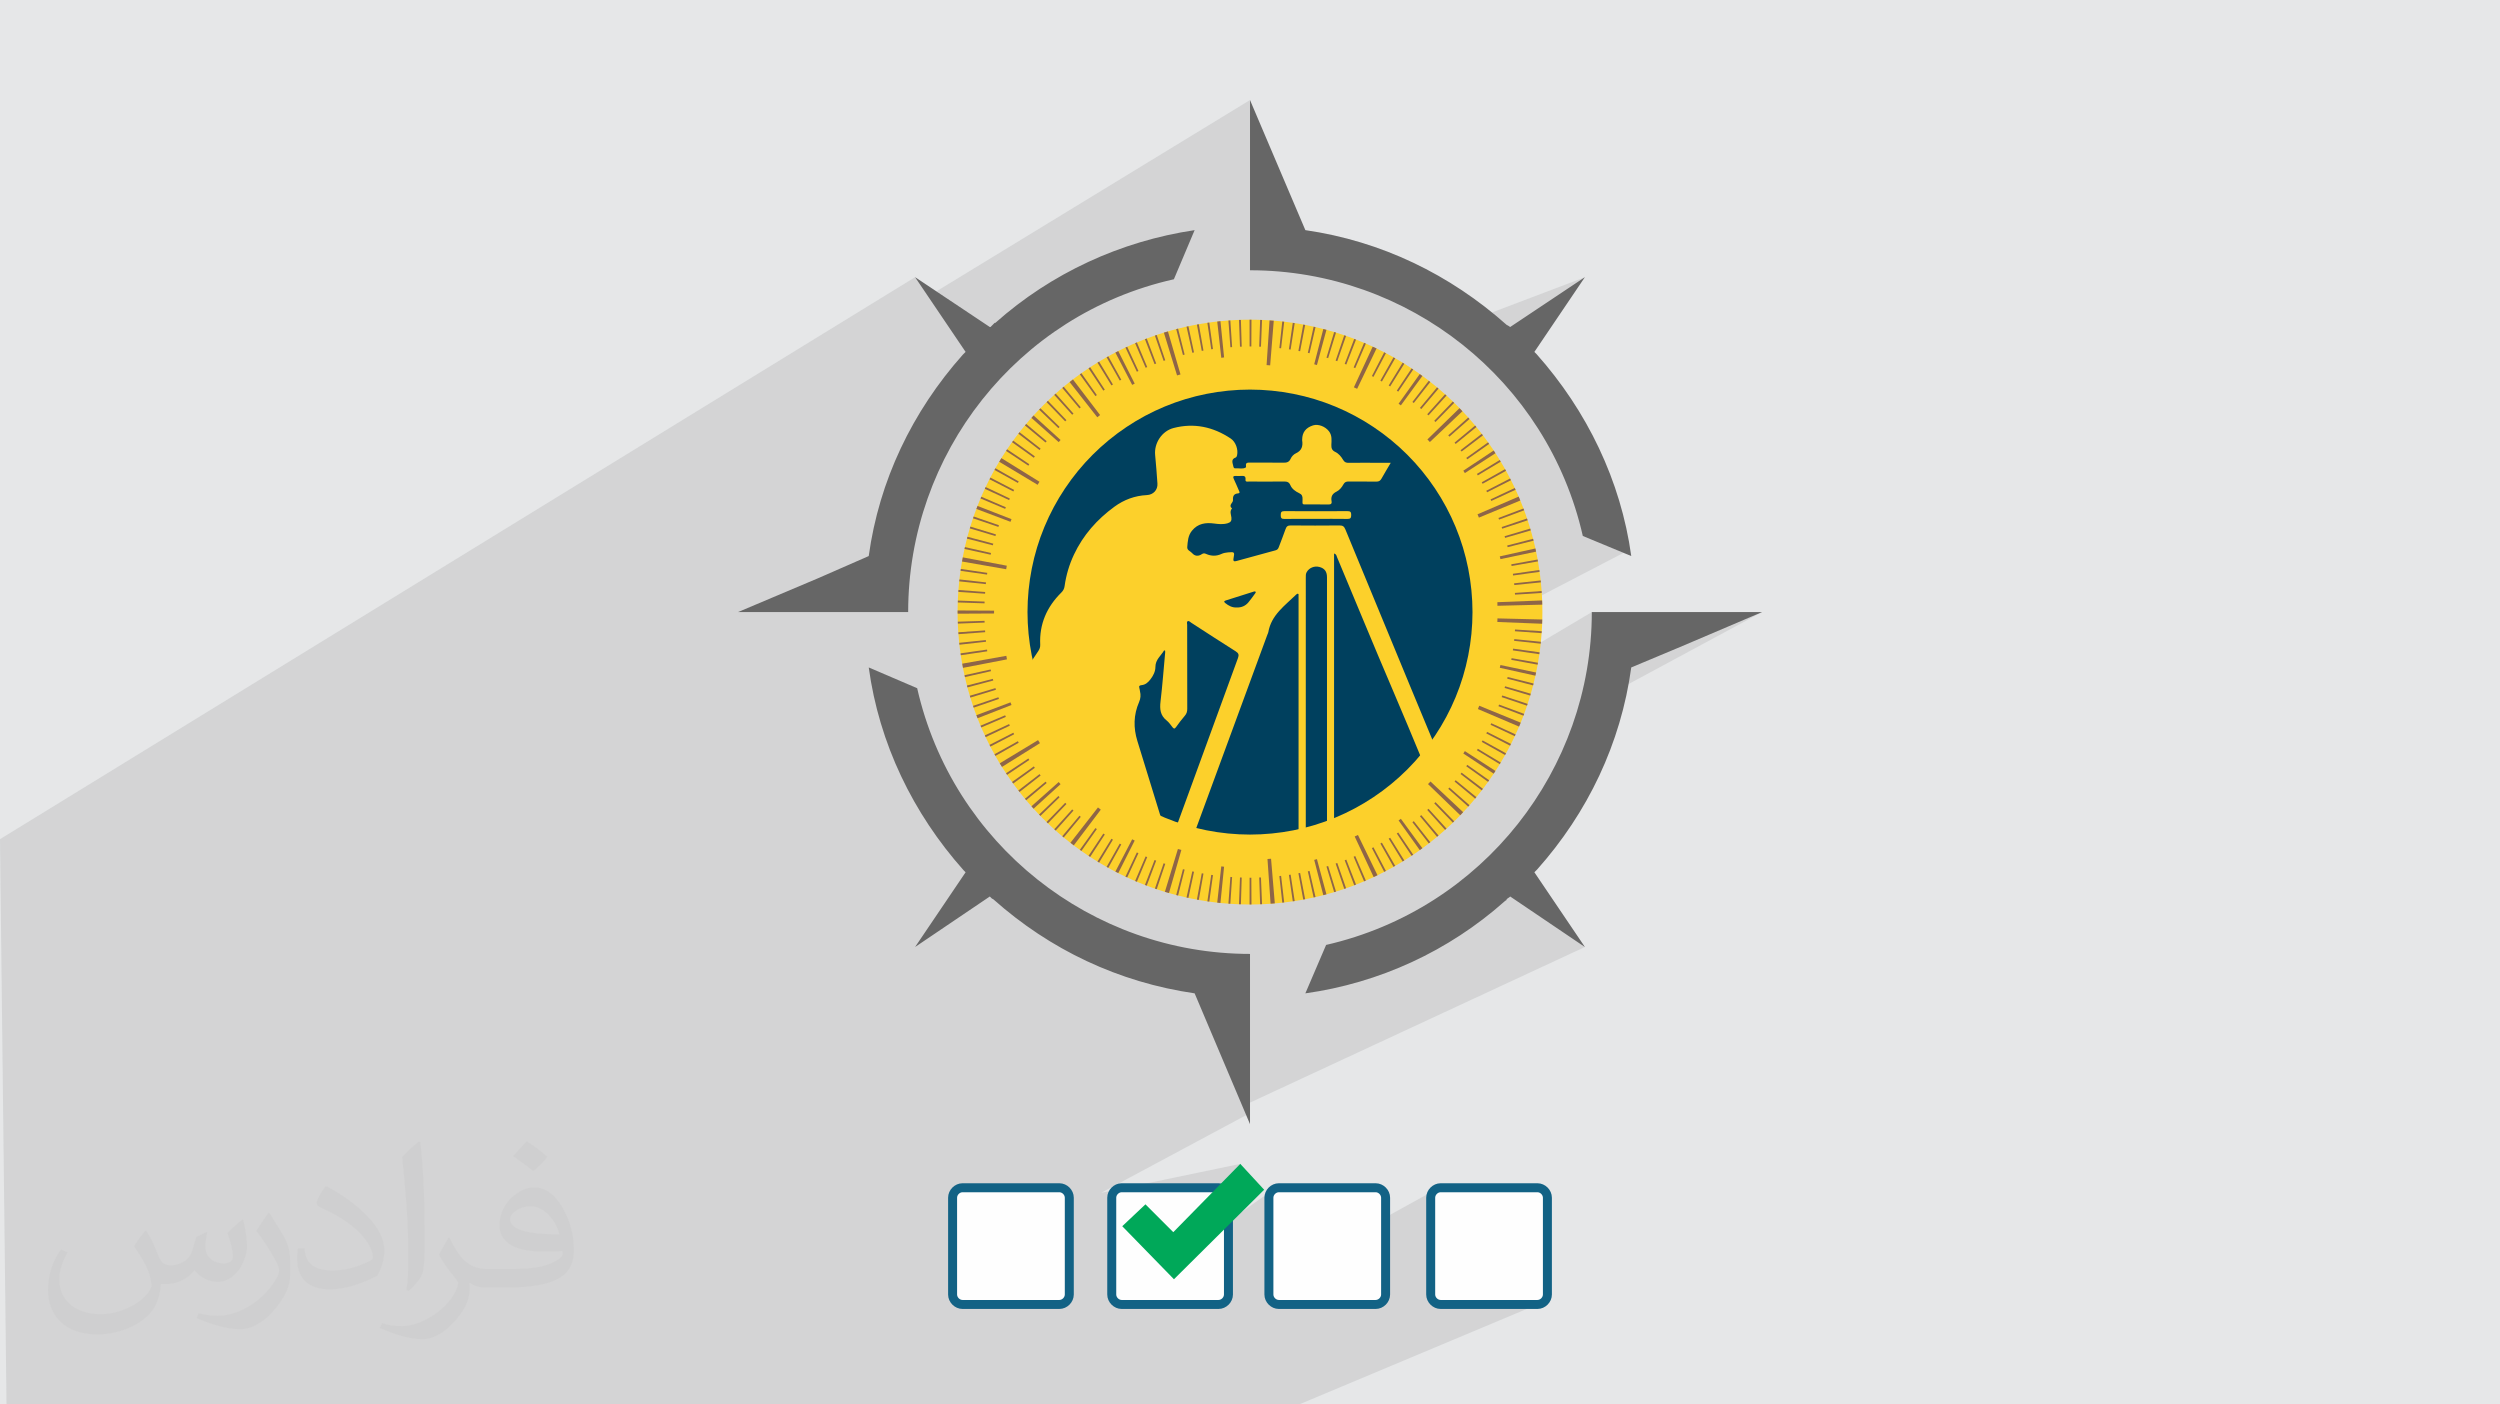
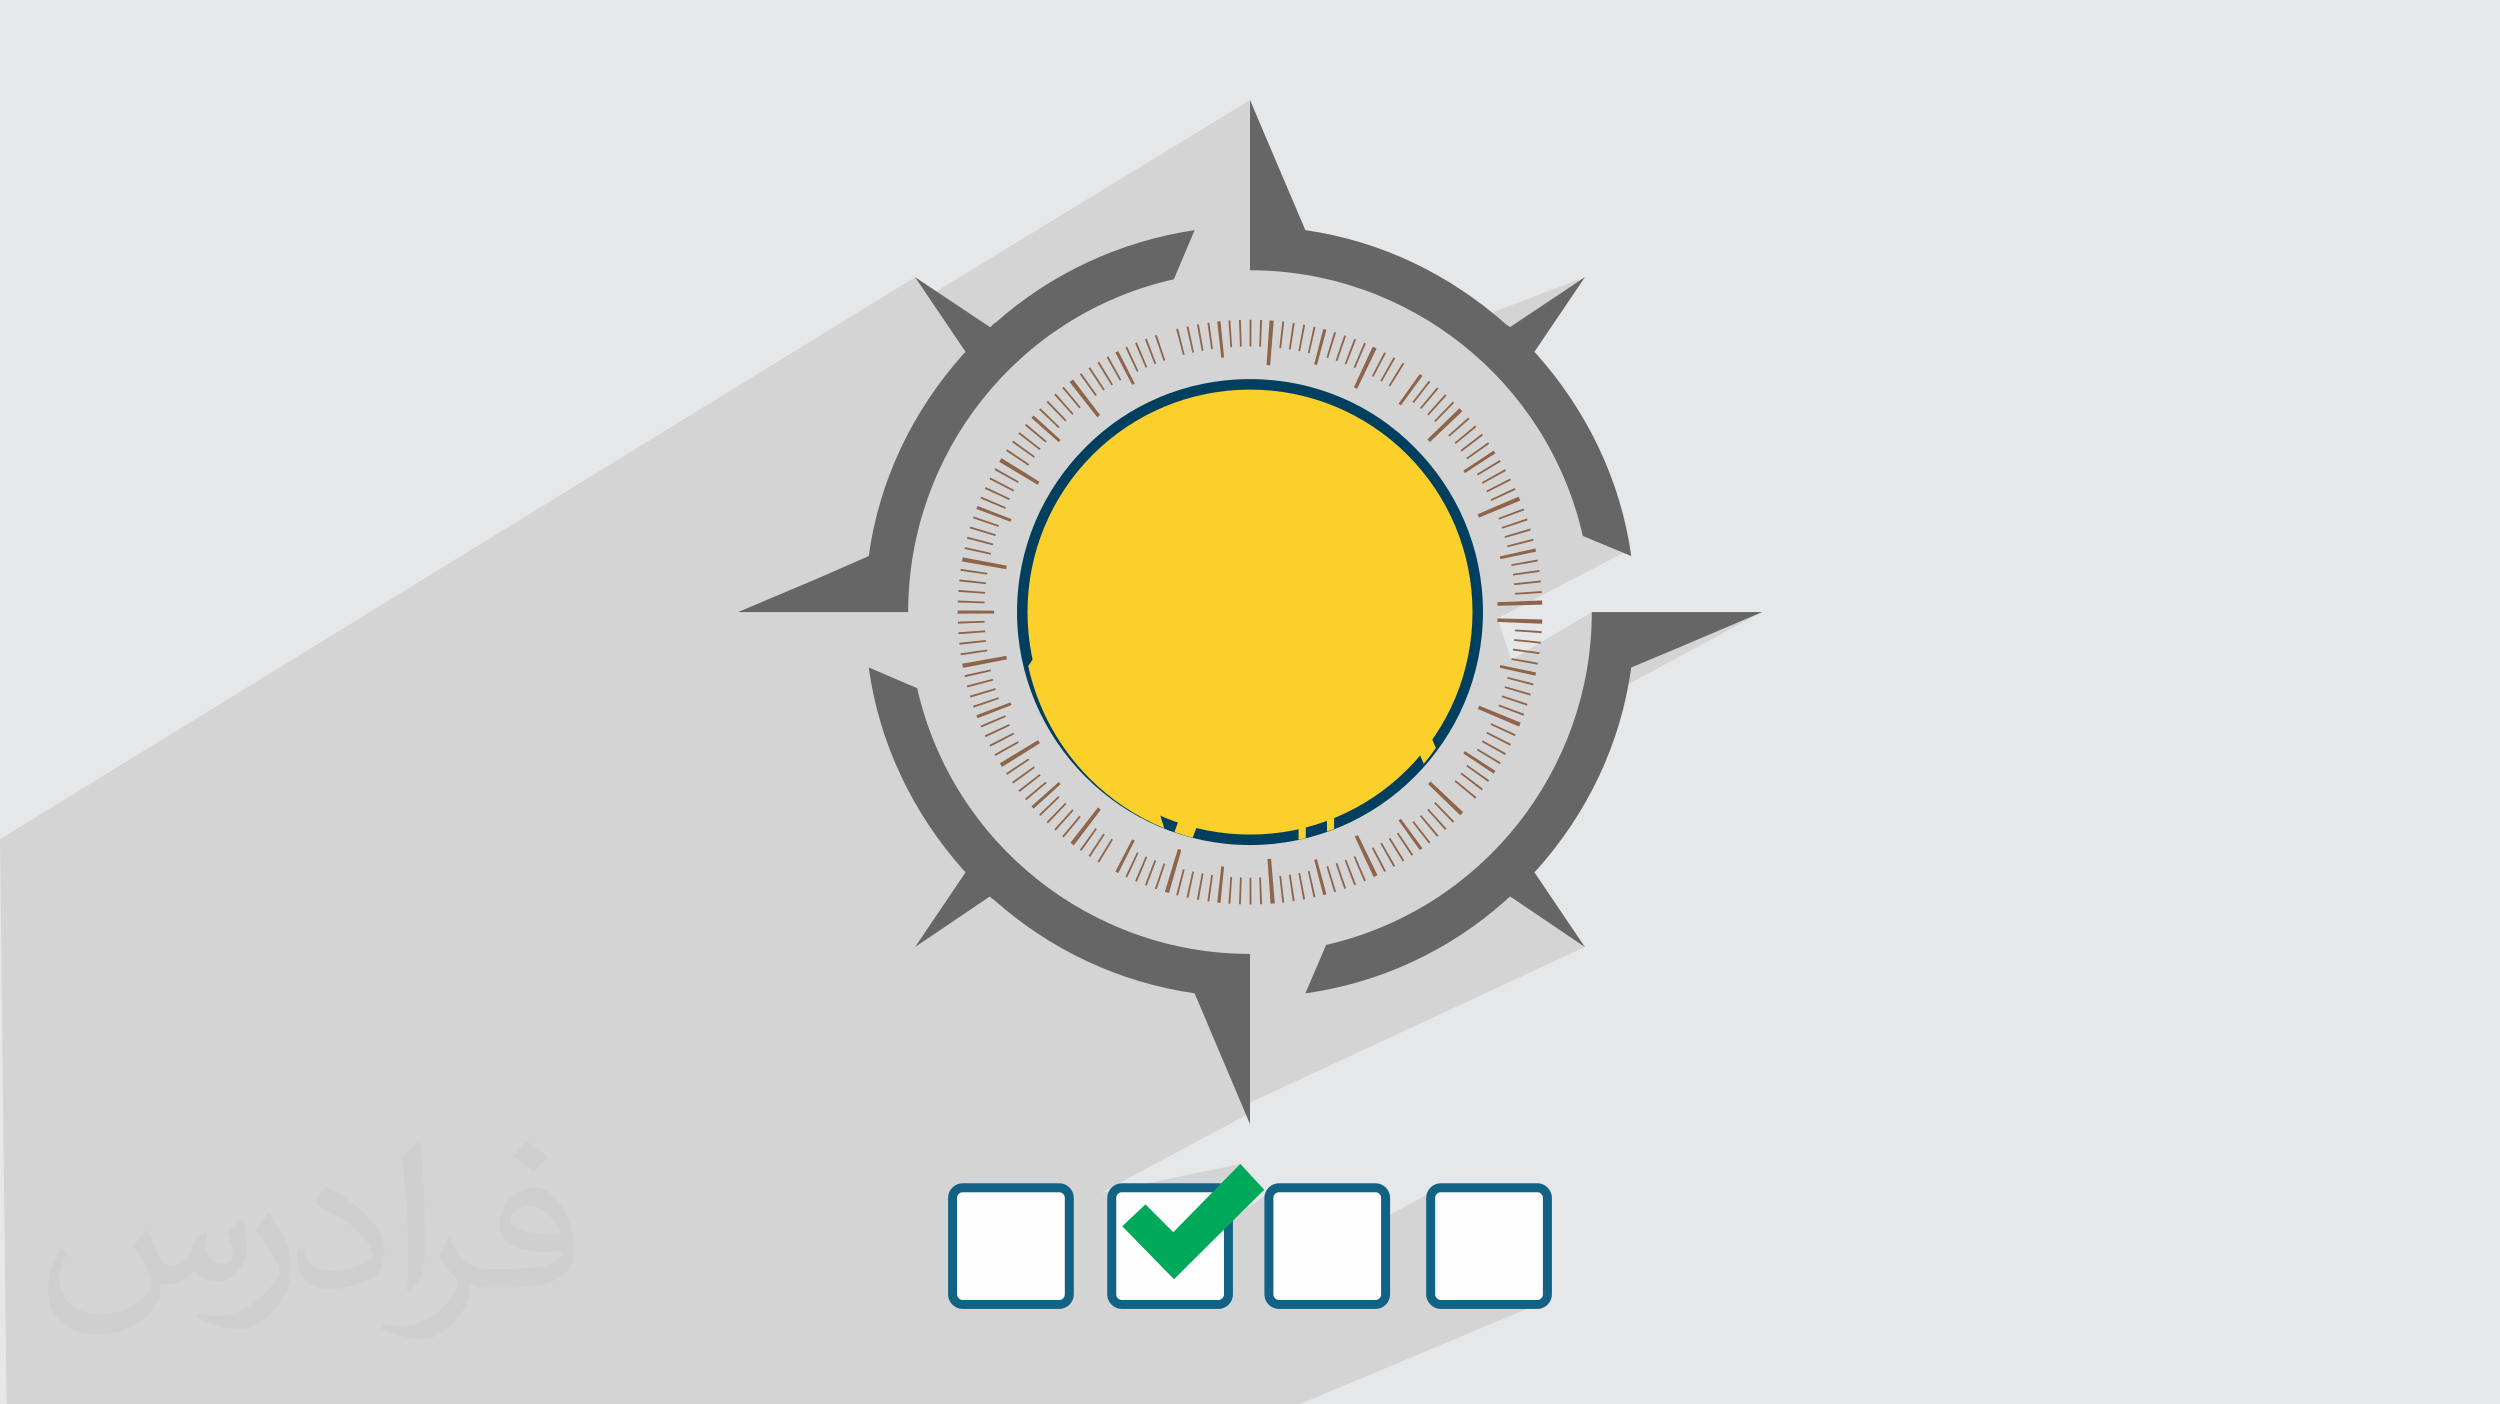
<svg xmlns="http://www.w3.org/2000/svg" xml:space="preserve" width="94.192mm" height="52.917mm" version="1.1" style="shape-rendering:geometricPrecision; text-rendering:geometricPrecision; image-rendering:optimizeQuality; fill-rule:evenodd; clip-rule:evenodd" viewBox="0 0 9419.16 5291.66">
  <defs>
    <style type="text/css">
   
    .str0 {stroke:#126285;stroke-width:33.86;stroke-miterlimit:22.926}
    .fil4 {fill:#00A859}
    .fil6 {fill:#666666}
    .fil0 {fill:#E6E7E8}
    .fil3 {fill:#FEFEFE}
    .fil7 {fill:#FCD02B;fill-rule:nonzero}
    .fil8 {fill:#8E6548;fill-rule:nonzero}
    .fil5 {fill:#00405E;fill-rule:nonzero}
    .fil2 {fill:#373435;fill-opacity:0.031}
    .fil1 {fill:#373435;fill-opacity:0.102}
   
  </style>
  </defs>
  <g id="Layer_x0020_1">
    <polygon class="fil0" points="-0,0 9419.16,0 9419.16,5291.66 -0,5291.66 " />
    <polygon class="fil1" points="5690.27,4760.66 5792.64,4914.76 4894.21,5291.66 24.48,5291.66 -0,3161.67 3447.75,1044.3 3527.87,1097.73 4709.57,376.9 4841.35,902.27 5583,1191.78 5971.31,1044.3 5719.56,1286.81 5979.63,1829.07 6142.3,2069.75 5641.87,2329.89 5693.98,2486.24 5997.42,2306.14 6638.75,2306.14 6038.77,2629.63 5739.87,3230.33 5971.32,3567.98 4709.58,4154.22 4695.22,4201.46 4149.31,4493.92 4672.97,4385.09 4678.84,4565.92 4797.58,4481.61 5114.5,4644.79 5401.61,4486.26 " />
    <path class="fil2" d="M550.85 4636.82c17.98,27.25 29.64,53.44 41.02,82.55 8.46,16.94 12.95,48.16 52.65,48.16 11.63,0 28.32,-3.43 43.13,-11.63 16.66,-8.74 29.36,-21.97 35.99,-42.06l15.87 -53.44 38.63 -19.05 2.64 2.64c-5.28,20.12 -6.6,39.42 -6.6,54.51 0,44.7 38.63,61.65 69.32,61.65 17.98,0 34.14,-8.74 34.14,-25.15 0,-21.16 -8.99,-57.15 -20.65,-89.43 17.98,-17.98 35.99,-35.99 56.62,-50.55l3.17 1.6c8.99,38.1 14.02,75.67 14.02,100.81 0,24.61 -10.85,51.87 -19.84,69.6 -18.52,34.92 -51.33,62.71 -91.01,62.71 -30.15,0 -63.75,-15.09 -86.79,-43.13l-1.32 0c-21.69,27 -55.3,51.33 -109.02,51.33l-16.66 0c-2.64,35.46 -10.31,60.58 -21.97,83.08 -32,62.43 -127,106.63 -216.43,106.63 -124.36,0 -186.79,-71.7 -186.79,-167.21 0,-59 19.3,-113.77 48.95,-152.65l24.33 10.06c-18.52,35.46 -30.96,68.78 -30.96,101.6 0,89.43 72.77,132.03 156.64,132.03 77.8,0 174.09,-49.48 191.57,-106.88 -6.6,-62.71 -30.15,-92.07 -66.14,-149.22 10.85,-19.05 24.87,-38.1 42.34,-58.47l3.17 0 0 0 0 0 -0.02 -0.09zm1434.31 -336.55c26.19,16.41 51.87,35.71 76.99,57.94 -14.02,19.84 -31.5,37.85 -53.19,53.72 -25.15,-20.37 -50.27,-37.85 -75.95,-56.36 17.45,-19.58 34.67,-38.35 52.12,-55.3l0 0 0 0 0 0 0 0 0 0 0.03 0zm13.49 244.48c-42.34,0 -76.99,27.79 -76.99,48.41 0,44.2 84.66,57.94 186,57.4 -12.7,-51.87 -57.15,-105.84 -109.02,-105.84l0.01 0.03zm-95 236.55c55.04,0 103.2,-1.6 139.95,-10.85 41.02,-10.31 75.67,-30.96 75.67,-45.24 0,-3.71 0,-8.2 -1.32,-11.91 -23.01,2.11 -49.48,2.11 -72.49,2.11 -74.6,0 -131.75,-16.94 -154.25,-58.75 -5.56,-11.63 -9.52,-24.61 -9.52,-39.42 0,-40.49 17.45,-79.91 48.16,-107.16 25.65,-22.48 53.97,-36.5 82.8,-36.5 52.12,0 93.65,41.81 122.76,107.7 15.87,35.99 26.72,77.52 26.72,129.92 0,34.92 -9.52,64.29 -31.22,85.98 -40.49,39.17 -115.09,53.97 -229.39,53.97l-51.87 0 0 0 -13.49 0c-28.32,0 -48.69,-5.03 -64.82,-17.45l-2.64 0c0.79,6.6 1.32,12.95 1.32,19.05 0,25.65 -8.46,58.47 -25.65,84.66 -50.8,75.41 -105.84,108.2 -153.47,108.2 -48.16,0 -107.16,-18.52 -160.35,-42.6l9.52 -18.52c17.2,7.14 41.02,11.91 73.81,11.91 85.98,0 198.96,-82.55 212.98,-163.25 -3.17,-6.6 -8.99,-15.34 -17.2,-24.61 -25.15,-29.9 -41.02,-54.76 -55.83,-80.95 12.7,-25.15 24.33,-45.24 35.18,-63.5l4.5 -0.53c36.78,74.88 70.1,117.73 144.45,117.73l11.63 0 0 0 53.97 0 0 0 0 0 0 0 0 0 0 0 0.09 0.01zm-372.54 79.12c6.35,-34.39 6.88,-73.02 6.88,-109.02l0 -53.44c0,-99.75 -12.7,-244.73 -23.01,-339.19 17.98,-19.3 43.13,-42.06 62.97,-57.4l5.82 1.6c13.49,118.8 16.66,256.39 16.66,383.64 0,33.35 -1.32,65.89 -4.5,89.69 -1.85,30.15 -19.3,52.91 -56.62,87.83l-8.2 -3.71zm-383.38 -157.43c1.85,46.84 24.87,83.62 105.31,83.62 50.01,0 92.33,-12.95 139.17,-35.18 8.46,-3.71 12.95,-8.74 12.95,-12.95 0,-29.36 -22.48,-68.25 -60.32,-103.71 -36.78,-33.35 -85.47,-62.71 -130.96,-82.3 -15.62,-6.6 -20.65,-13.49 -20.65,-20.12 0,-13.49 17.98,-41.81 32.82,-62.18l5.03 -0.53c52.12,27.25 110.34,67.74 153.47,112.7 39.17,41.53 63.5,83.62 63.5,129.39 0,33.86 -10.31,65.61 -27,95.25 -57.15,28.83 -118.01,50.8 -178.33,50.8 -73.28,0 -123.29,-34.39 -123.29,-115.09 0,-8.74 0,-22.22 3.17,-39.7l25.15 0 0 0 0 0 0 0 0 0 0 0 -0.02 0zm-132.57 -133.1l45.52 73.56c16.66,27.25 32.28,56.9 32.28,103.71l0 59.79c0,48.41 -30.96,100.28 -80.95,151.61 -39.17,34.67 -73.81,49.48 -105.84,49.48 -47.62,0 -102.13,-14.81 -165.1,-41.81l7.14 -18.52c19.84,5.28 42.85,9.78 71.17,9.78 90.5,-0.53 183.08,-66.67 225.42,-147.37 5.03,-9.27 6.88,-17.98 6.88,-24.08 0,-9.27 -5.03,-19.58 -8.99,-28.83 -23.01,-43.38 -48.69,-83.08 -76.99,-119.86 14.81,-23.29 29.64,-45.77 45.77,-68l3.71 0.53 0 0 0 0 0 0 0 0 0 0 -0.02 0.01z" />
    <g id="_1915558586368">
      <g id="_1351313331760">
        <path class="fil3 str0" d="M5792.64 4475.02l-364.81 0c-19.94,0 -37.46,17.48 -37.46,37.48l0 364.77c0,20 17.52,37.49 37.46,37.49l364.81 0c20,0 37.46,-17.49 37.46,-37.49l0 -364.77c0,-20 -17.49,-37.48 -37.46,-37.48z" />
        <path class="fil3 str0" d="M5183.05 4475.02l-364.83 0c-20,0 -37.43,17.48 -37.43,37.48l0 364.77c0,20 17.49,37.49 37.43,37.49l364.83 0c20,0 37.43,-17.49 37.43,-37.49l0 -364.77c0,-20 -17.49,-37.48 -37.43,-37.48z" />
        <path class="fil3 str0" d="M4590.92 4475.02l-364.77 0c-19.94,0 -37.46,17.48 -37.46,37.48l0 364.77c0,20 17.49,37.49 37.46,37.49l364.77 0c20,0 37.49,-17.49 37.49,-37.49l0 -364.77c0,-20 -17.49,-37.48 -37.49,-37.48z" />
        <path class="fil3 str0" d="M3991.3 4475.02l-364.78 0c-19.97,0 -37.46,17.48 -37.46,37.48l0 364.77c0,20 17.49,37.49 37.46,37.49l364.78 0c19.94,0 37.46,-17.49 37.46,-37.49l0 -364.77c0,-20 -17.47,-37.48 -37.46,-37.48z" />
        <polygon class="fil4" points="4672.98,4385.09 4762.88,4482.51 4423.06,4819.79 4228.24,4619.93 4315.67,4537.49 4420.56,4642.4 " />
      </g>
      <g>
        <path class="fil5" d="M5587.31 2306.14c0,241.22 -99.33,462.14 -257.48,620.25 -158.05,158.14 -377.02,257.47 -620.23,257.47 -243.27,0 -462.17,-99.33 -620.29,-257.47 -158.1,-158.11 -257.46,-379.03 -257.46,-620.25 0,-243.32 99.36,-462.22 257.46,-620.27 158.12,-160.23 377.02,-257.52 620.29,-257.52 243.21,0 462.18,97.29 620.23,257.52 158.15,158.05 257.48,376.95 257.48,620.27z" />
        <path class="fil6" d="M3627.62 1336.27c-190.29,213.79 -315.41,474.52 -354.51,758.73l-190.34 83.37 -302.36 127.77 641.29 0c0,-594.44 409.31,-1121.02 1001.11,-1253.98l78.17 -185.12c-278.91,41.64 -539.64,161.64 -750.78,349.32l-2.62 0 -2.63 2.65 -2.59 2.55 0 0 -2.58 2.65 -7.84 7.86 -2.62 0 -281.56 -187.77 190.33 281.56 -10.47 10.41zm1081.96 2257.75c-597.06,0 -1121.07,-414.51 -1253.99,-1001.1l-182.48 -78.22c39.1,286.77 166.8,550.11 357.13,763.88l5.23 5.2 2.62 2.59 -190.33 281.61 281.56 -190.34 7.84 7.83 5.2 2.59c213.78,190.33 471.9,312.87 758.62,354.57l208.6 492.73 0 -641.34zm1081.87 -318.07c190.29,-213.78 315.46,-474.48 354.57,-761.25l192.92 -80.8 299.82 -127.76 -641.34 0c0,591.81 -409.32,1118.45 -1001.07,1253.98l-78.23 182.51c278.94,-39.12 539.61,-159.03 750.83,-346.73l2.6 -2.63 2.58 0 2.62 -5.21 0 0 2.63 -2.59 7.8 -5.21 2.62 -2.62 281.52 190.34 -190.29 -281.61 10.42 -10.42zm-1081.87 -2257.68c596.97,0 1120.98,414.53 1253.94,1001.11l182.5 75.62c-39.11,-284.21 -166.86,-547.5 -357.15,-761.29l-5.26 -5.21 -2.58 -2.64 190.29 -281.56 -281.52 187.77 -7.83 -5.3 -5.22 -2.56c-213.76,-190.32 -471.85,-315.53 -758.63,-357.17l-208.54 -490.14 0 641.37z" />
-         <path class="fil7" d="M5547.89 2306.14c-0.09,-110.07 -21.63,-219.57 -63.69,-320.83 -41.92,-101.27 -104.17,-194.3 -181.84,-272 -77.71,-77.6 -170.7,-139.88 -271.98,-181.8 -101.28,-42.02 -210.7,-63.6 -320.8,-63.7 -110.09,0.1 -219.51,21.68 -320.79,63.7 -101.28,41.92 -194.28,104.2 -271.97,181.8 -77.69,77.7 -139.94,170.73 -181.85,272 -42.06,101.26 -63.61,210.76 -63.69,320.83 0.08,110.06 21.63,219.5 63.69,320.78 41.91,101.29 104.16,194.28 181.85,271.97 77.69,77.68 170.69,139.92 271.97,181.84 101.28,42.07 210.7,63.61 320.79,63.69 110.1,-0.08 219.52,-21.62 320.8,-63.69 101.28,-41.92 194.27,-104.16 271.98,-181.84 77.67,-77.69 139.92,-170.68 181.84,-271.97 42.06,-101.28 63.6,-210.72 63.69,-320.78l263.36 0c-0.01,143.85 -28.37,288.37 -83.78,421.66 -55.21,133.37 -136.99,255.41 -238.9,357.31 -101.9,101.9 -223.94,183.69 -357.32,238.9 -133.28,55.41 -277.78,83.76 -421.67,83.78 -143.88,-0.02 -288.38,-28.37 -421.66,-83.78 -133.39,-55.21 -255.43,-137 -357.33,-238.9 -101.9,-101.9 -183.68,-223.94 -238.89,-357.31 -55.41,-133.29 -83.77,-277.81 -83.77,-421.66 0,-143.86 28.36,-288.37 83.77,-421.72 55.21,-133.35 136.99,-255.34 238.89,-357.27 101.9,-101.92 223.94,-183.69 357.33,-238.87 133.28,-55.46 277.78,-83.85 421.66,-83.85 143.89,0 288.39,28.39 421.67,83.85 133.38,55.18 255.42,136.95 357.32,238.87 101.91,101.93 183.69,223.92 238.9,357.27 55.41,133.35 83.77,277.86 83.78,421.72l-263.36 0z" />
+         <path class="fil7" d="M5547.89 2306.14c-0.09,-110.07 -21.63,-219.57 -63.69,-320.83 -41.92,-101.27 -104.17,-194.3 -181.84,-272 -77.71,-77.6 -170.7,-139.88 -271.98,-181.8 -101.28,-42.02 -210.7,-63.6 -320.8,-63.7 -110.09,0.1 -219.51,21.68 -320.79,63.7 -101.28,41.92 -194.28,104.2 -271.97,181.8 -77.69,77.7 -139.94,170.73 -181.85,272 -42.06,101.26 -63.61,210.76 -63.69,320.83 0.08,110.06 21.63,219.5 63.69,320.78 41.91,101.29 104.16,194.28 181.85,271.97 77.69,77.68 170.69,139.92 271.97,181.84 101.28,42.07 210.7,63.61 320.79,63.69 110.1,-0.08 219.52,-21.62 320.8,-63.69 101.28,-41.92 194.27,-104.16 271.98,-181.84 77.67,-77.69 139.92,-170.68 181.84,-271.97 42.06,-101.28 63.6,-210.72 63.69,-320.78l263.36 0l-263.36 0z" />
        <polygon class="fil8" points="5641.54,2343.43 5641.87,2329.89 5810.58,2334.06 5810.17,2350.05 " />
        <path class="fil8" d="M5568.18 2671.45c1.88,-4.09 3.37,-8.37 5.06,-12.54l156.22 63.88c-2.03,4.93 -3.82,9.96 -6.02,14.81l-155.26 -66.15z" />
        <polygon class="fil8" points="5707.59,2378.35 5708.09,2371.72 5808.66,2378.25 5808.12,2385.54 " />
        <polygon class="fil8" points="5704.53,2414.41 5705.33,2407.88 5805.6,2418 5804.73,2425.2 " />
        <polygon class="fil8" points="5699.96,2450.46 5700.79,2443.84 5800.64,2457.66 5799.71,2464.85 " />
        <polygon class="fil8" points="5693.98,2486.24 5695.15,2479.71 5794.43,2497.08 5793.16,2504.22 " />
        <path class="fil8" d="M5678.7 2557.1c0.59,-2.12 1.02,-4.28 1.54,-6.42l97.74 24.56c-0.57,2.35 -1.06,4.72 -1.7,7.06l-97.58 -25.2z" />
        <polygon class="fil8" points="5668.79,2592 5670.6,2585.65 5767.39,2613.76 5765.39,2620.74 " />
        <polygon class="fil8" points="5657.75,2626.54 5659.87,2620.3 5755.56,2651.92 5753.23,2658.8 " />
        <polygon class="fil8" points="5645.6,2660.72 5648.02,2654.57 5742.5,2689.67 5739.84,2696.43 " />
        <polygon class="fil8" points="5650.71,2516.03 5653.11,2505.61 5787.52,2533.88 5784.79,2545.81 " />
        <polygon class="fil8" points="5380.25,2954.22 5389.59,2944.42 5512.62,3059.95 5501.6,3071.5 " />
        <polygon class="fil8" points="5615.93,2730.83 5618.64,2724.83 5710.16,2767.04 5707.16,2773.65 " />
        <polygon class="fil8" points="5599.84,2763.34 5602.85,2757.46 5692.76,2802.98 5689.45,2809.45 " />
        <polygon class="fil8" points="5582.71,2795.3 5585.99,2789.57 5674.2,2838.33 5670.59,2844.63 " />
        <path class="fil8" d="M5564.55 2826.69c1.23,-1.83 2.24,-3.78 3.36,-5.67l86.38 51.92c-1.24,2.09 -2.36,4.23 -3.71,6.24l-86.03 -52.49z" />
        <polygon class="fil8" points="5524.36,2887.05 5528.18,2881.68 5610.58,2939.72 5606.38,2945.62 " />
        <polygon class="fil8" points="5502.79,2916.2 5506.87,2911.01 5587.12,2971.98 5582.65,2977.7 " />
        <path class="fil8" d="M5480.3 2944.63c1.47,-1.63 2.8,-3.38 4.16,-5.1l78 63.82c-1.5,1.9 -2.98,3.82 -4.59,5.63l-77.57 -64.35z" />
-         <polygon class="fil8" points="5456.56,2972.05 5460.87,2967.07 5536.51,3033.67 5531.76,3039.14 " />
        <polygon class="fil8" points="5513.3,2838.89 5519.07,2829.89 5634.32,2904.61 5627.71,2914.87 " />
        <path class="fil8" d="M5104.01 3151.56c4.08,-1.9 8.27,-3.59 12.26,-5.68l73.68 151.83c-4.73,2.44 -9.66,4.49 -14.5,6.74l-71.44 -152.89z" />
        <polygon class="fil8" points="5403.73,3026.81 5408.49,3022.26 5478.9,3094.39 5473.64,3099.39 " />
        <polygon class="fil8" points="5377.25,3051.58 5382.23,3047.27 5449.98,3121.88 5444.51,3126.63 " />
        <polygon class="fil8" points="5349.84,3075.33 5354.82,3071.01 5419.85,3148.01 5414.36,3152.75 " />
        <polygon class="fil8" points="5321.47,3097.92 5326.66,3093.84 5388.87,3173.14 5383.16,3177.62 " />
        <polygon class="fil8" points="5262.63,3140.27 5268.17,3136.71 5324.49,3220.29 5318.4,3224.22 " />
        <polygon class="fil8" points="5232.09,3159.84 5237.64,3156.29 5290.9,3241.85 5284.78,3245.76 " />
        <polygon class="fil8" points="5200.76,3178.1 5206.48,3174.81 5256.6,3262.25 5250.29,3265.87 " />
        <polygon class="fil8" points="5168.85,3195.33 5174.71,3192.31 5221.63,3281.52 5215.17,3284.83 " />
        <polygon class="fil8" points="5269.31,3091.12 5278.02,3084.91 5359.08,3195.79 5349.14,3202.88 " />
        <polygon class="fil8" points="4775.41,3236.44 4788.9,3235.42 4803.07,3403.58 4787.14,3404.8 " />
        <polygon class="fil8" points="5100.05,3227.93 5106.06,3225.23 5146.03,3317.75 5139.4,3320.72 " />
        <polygon class="fil8" points="5066.33,3241.3 5072.46,3238.87 5109.02,3332.8 5102.27,3335.45 " />
        <polygon class="fil8" points="5032.19,3253.54 5038.44,3251.43 5071.56,3346.62 5064.68,3348.95 " />
        <polygon class="fil8" points="4997.68,3264.7 5004.03,3262.9 5033.63,3359.24 5026.66,3361.24 " />
        <polygon class="fil8" points="4927.47,3282.93 4933.9,3281.44 4956.41,3379.69 4949.33,3381.32 " />
        <polygon class="fil8" points="4891.94,3290.12 4898.42,3288.97 4917.34,3387.96 4910.19,3389.25 " />
        <path class="fil8" d="M4856.17 3296.21c2.18,-0.29 4.38,-0.52 6.54,-0.88l15.3 99.62c-2.39,0.38 -4.79,0.65 -7.19,0.97l-14.65 -99.71z" />
        <polygon class="fil8" points="4820.2,3300.78 4826.74,3299.95 4838.42,3400.06 4831.23,3400.96 " />
        <polygon class="fil8" points="4951.47,3239.82 4961.75,3236.91 4997.59,3369.5 4985.82,3372.81 " />
        <polygon class="fil8" points="4437.97,3198.73 4450.97,3202.42 4404.28,3364.59 4388.9,3360.2 " />
        <polygon class="fil8" points="4744.29,3306.13 4750.89,3305.97 4754.98,3406.66 4747.74,3406.85 " />
        <path class="fil8" d="M4708.05 3306.96c2.2,0.1 4.4,-0.07 6.59,-0.09l0.51 100.79c-2.42,0.01 -4.84,0.18 -7.25,0.08l0.15 -100.78z" />
        <polygon class="fil8" points="4671.81,3306.05 4678.4,3306.21 4675.32,3406.96 4668.07,3406.77 " />
        <polygon class="fil8" points="4635.62,3304 4642.2,3304.49 4635.5,3405.06 4628.27,3404.51 " />
        <polygon class="fil8" points="4563.53,3296.27 4570.07,3297.11 4556.14,3396.92 4548.93,3396 " />
        <polygon class="fil8" points="4527.77,3290.22 4534.26,3291.38 4516.72,3390.63 4509.56,3389.35 " />
        <polygon class="fil8" points="4492.22,3283.05 4498.65,3284.53 4477.5,3383.08 4470.42,3381.45 " />
        <path class="fil8" d="M4456.91 3274.76c2.11,0.65 4.25,1.12 6.39,1.61l-24.73 97.71c-2.35,-0.54 -4.72,-1.08 -7.04,-1.78l25.38 -97.54z" />
        <path class="fil8" d="M4601.34 3264.23c3.54,0.42 7.06,0.95 10.6,1.3l-13.74 136.66c-4.05,-0.4 -8.08,-0.98 -12.12,-1.46l15.26 -136.5z" />
        <polygon class="fil8" points="4136.78,3042.18 4147.42,3050.55 4045.63,3185.15 4033.05,3175.3 " />
        <polygon class="fil8" points="4384.08,3252.57 4390.33,3254.69 4358.19,3350.21 4351.31,3347.87 " />
        <polygon class="fil8" points="4349.99,3240.17 4356.13,3242.58 4320.53,3336.87 4313.76,3334.22 " />
        <path class="fil8" d="M4316.33 3226.68c1.99,0.91 3.99,1.83 6.05,2.59l-39.02 92.94c-2.27,-0.86 -4.46,-1.87 -6.67,-2.86l39.64 -92.67z" />
        <polygon class="fil8" points="4283.27,3211.73 4289.27,3214.46 4246.9,3305.89 4240.28,3302.9 " />
-         <polygon class="fil8" points="4218.89,3178.37 4224.6,3181.65 4175.69,3269.77 4169.39,3266.16 " />
        <path class="fil8" d="M4187.53 3160.13c1.84,1.21 3.7,2.37 5.63,3.44l-52.08 86.29c-2.12,-1.18 -4.16,-2.47 -6.19,-3.78l52.64 -85.95z" />
        <polygon class="fil8" points="4157,3140.56 4162.55,3144.12 4107.38,3228.46 4101.28,3224.55 " />
        <polygon class="fil8" points="4127.22,3119.88 4132.59,3123.71 4074.41,3206 4068.49,3201.79 " />
        <polygon class="fil8" points="4265.66,3162.1 4275.18,3166.98 4213.21,3289.55 4202.32,3283.97 " />
        <path class="fil8" d="M3910.98 2788.57c2.32,3.86 4.85,7.61 7.25,11.42l-143.08 89.48c-2.83,-4.49 -5.79,-8.93 -8.53,-13.5l144.36 -87.4z" />
        <polygon class="fil8" points="4067.02,3073.33 4072,3077.64 4007.76,3155.29 4002.26,3150.56 " />
        <polygon class="fil8" points="4039.61,3049.58 4044.59,3053.9 3977.58,3129.19 3972.11,3124.44 " />
        <polygon class="fil8" points="4013.23,3024.69 4018,3029.25 3948.34,3102.08 3943.09,3097.08 " />
        <polygon class="fil8" points="3987.68,2998.98 3992.22,3003.75 3919.98,3074.03 3914.97,3068.79 " />
        <polygon class="fil8" points="3939.23,2945.04 3943.54,2950.03 3866.43,3014.92 3861.68,3009.43 " />
        <polygon class="fil8" points="3916.71,2916.62 3920.78,2921.81 3841.37,2983.87 3836.89,2978.17 " />
        <polygon class="fil8" points="3895.12,2887.49 3898.94,2892.86 3817.35,2952.03 3813.13,2946.11 " />
        <polygon class="fil8" points="3874.49,2857.68 3878.05,2863.23 3794.37,2919.4 3790.44,2913.29 " />
        <polygon class="fil8" points="3988.81,2946.47 3995.82,2954.54 3894.18,3046.93 3886.17,3037.72 " />
        <polygon class="fil8" points="3791.49,2470.91 3793.87,2484.25 3628.18,2516.26 3625.36,2500.51 " />
        <polygon class="fil8" points="3834.93,2792.64 3838.22,2798.35 3750.52,2848 3746.9,2841.71 " />
        <polygon class="fil8" points="3817.93,2760.6 3820.94,2766.48 3731.49,2812.9 3728.17,2806.45 " />
        <polygon class="fil8" points="3801.99,2728.04 3804.7,2734.04 3713.62,2777.19 3710.62,2770.59 " />
        <path class="fil8" d="M3787.08 2694.97c0.83,2.03 1.79,4.01 2.68,6.02l-92.6 39.8c-0.97,-2.21 -2.02,-4.4 -2.93,-6.64l92.85 -39.18z" />
        <polygon class="fil8" points="3761.59,2627.05 3763.7,2633.3 3668.46,2666.25 3666.12,2659.36 " />
        <polygon class="fil8" points="3750.52,2592.52 3752.33,2598.86 3655.94,2628.3 3653.94,2621.32 " />
        <polygon class="fil8" points="3740.61,2557.62 3742.41,2563.97 3645.01,2589.87 3643.04,2582.88 " />
        <polygon class="fil8" points="3732.38,2522.29 3733.86,2528.71 3635.58,2551.05 3633.95,2543.97 " />
        <polygon class="fil8" points="3807.15,2646.23 3811.07,2656.18 3683.11,2706.06 3678.64,2694.67 " />
        <polygon class="fil8" points="3793.28,2131.34 3790.9,2144.68 3624.66,2115.63 3627.47,2099.92 " />
        <polygon class="fil8" points="3718.82,2447.34 3719.66,2453.97 3619.96,2468.73 3619.03,2461.54 " />
        <polygon class="fil8" points="3714.25,2411.38 3715.09,2417.91 3614.91,2429.08 3614.01,2421.88 " />
        <polygon class="fil8" points="3711.34,2375.23 3711.85,2381.85 3611.34,2389.33 3610.79,2382.13 " />
        <polygon class="fil8" points="3709.53,2339.07 3709.7,2345.7 3609,2349.58 3608.8,2342.29 " />
        <polygon class="fil8" points="3709.7,2266.58 3709.53,2273.2 3608.8,2269.89 3609,2262.7 " />
        <polygon class="fil8" points="3711.85,2230.43 3711.34,2236.96 3610.79,2230.14 3611.34,2222.86 " />
        <polygon class="fil8" points="3715.09,2194.27 3714.25,2200.8 3614.01,2190.39 3614.91,2183.11 " />
        <polygon class="fil8" points="3719.66,2158.31 3718.82,2164.84 3619.03,2150.74 3619.96,2143.55 " />
        <polygon class="fil8" points="3745.41,2300.74 3745.27,2306.14 3745.41,2311.44 3608.07,2312.19 3607.93,2306.14 3608.07,2299.99 " />
        <path class="fil8" d="M3916.42 1815.05c-2.43,3.88 -4.94,7.57 -7.1,11.55l-144.68 -86.88c2.58,-4.64 5.53,-9.09 8.38,-13.63l143.4 88.96z" />
        <polygon class="fil8" points="3733.86,2083.54 3732.38,2089.98 3633.95,2068.31 3635.58,2061.21 " />
        <polygon class="fil8" points="3742.41,2048.24 3740.61,2054.58 3643.04,2029.41 3645.01,2022.41 " />
        <polygon class="fil8" points="3752.33,2013.42 3750.52,2019.76 3653.93,1990.89 3655.94,1983.98 " />
        <polygon class="fil8" points="3763.71,1978.97 3761.59,1985.21 3666.12,1952.85 3668.46,1946.03 " />
        <path class="fil8" d="M3789.76 1911.2c-0.88,2.09 -1.85,4.07 -2.68,6.06l-92.85 -39.18c0.91,-2.27 1.96,-4.45 2.93,-6.62l92.6 39.74z" />
        <polygon class="fil8" points="3804.7,1878.17 3801.99,1884.23 3710.61,1841.64 3713.62,1835.02 " />
        <polygon class="fil8" points="3820.94,1845.81 3817.93,1851.68 3728.17,1805.78 3731.5,1799.34 " />
        <polygon class="fil8" points="3838.22,1813.91 3834.93,1819.59 3746.9,1770.57 3750.52,1764.23 " />
        <polygon class="fil8" points="3811.07,1956.06 3807.15,1966 3678.64,1917.54 3683.11,1906.19 " />
        <polygon class="fil8" points="4144.78,1563.78 4134.15,1572.11 4029.95,1439.42 4042.5,1429.58 " />
        <polygon class="fil8" points="3878.05,1748.99 3874.48,1754.57 3790.43,1698.93 3794.37,1692.87 " />
        <polygon class="fil8" points="3898.94,1719.37 3895.12,1724.76 3813.13,1666.09 3817.35,1660.22 " />
        <polygon class="fil8" points="3920.78,1690.41 3916.7,1695.61 3836.89,1634.1 3841.37,1628.42 " />
        <polygon class="fil8" points="3943.55,1662.21 3939.22,1667.22 3861.68,1602.87 3866.43,1597.28 " />
        <polygon class="fil8" points="3992.23,1608.45 3987.68,1613.28 3914.97,1543.43 3919.99,1538.23 " />
        <polygon class="fil8" points="4018,1582.99 4013.22,1587.54 3943.08,1515.14 3948.34,1510.21 " />
        <polygon class="fil8" points="4044.59,1558.39 4039.6,1562.64 3972.11,1487.78 3977.59,1483.05 " />
        <polygon class="fil8" points="4072,1534.63 4067.01,1538.89 4002.26,1461.66 4007.76,1456.93 " />
        <polygon class="fil8" points="3995.82,1657.66 3988.81,1665.8 3886.17,1574.57 3894.18,1565.29 " />
-         <polygon class="fil8" points="4447.74,1410.75 4434.73,1414.44 4385.08,1253.17 4400.45,1248.72 " />
        <polygon class="fil8" points="4132.6,1488.54 4127.22,1492.33 4068.49,1410.46 4074.42,1406.2 " />
        <polygon class="fil8" points="4162.55,1468.1 4156.99,1471.7 4101.28,1387.75 4107.38,1383.77 " />
        <path class="fil8" d="M4193.16 1448.7c-1.92,1.04 -3.78,2.18 -5.63,3.4l-52.64 -85.93c2.03,-1.32 4.08,-2.55 6.2,-3.78l52.07 86.31z" />
        <polygon class="fil8" points="4224.61,1430.62 4218.89,1433.84 4169.39,1346.11 4175.69,1342.51 " />
        <polygon class="fil8" points="4289.28,1397.78 4283.26,1400.53 4240.28,1309.39 4246.91,1306.36 " />
        <path class="fil8" d="M4322.38 1383.02c-2.06,0.75 -4.06,1.61 -6.06,2.55l-39.64 -92.65c2.22,-1.04 4.41,-1.99 6.68,-2.84l39.02 92.94z" />
        <polygon class="fil8" points="4356.13,1369.67 4349.99,1372.04 4313.76,1278.06 4320.53,1275.41 " />
        <polygon class="fil8" points="4390.33,1357.56 4384.07,1359.64 4351.3,1264.34 4358.19,1262.07 " />
        <polygon class="fil8" points="4275.19,1445.29 4265.67,1450.12 4202.33,1328.32 4213.21,1322.73 " />
        <polygon class="fil8" points="4785.54,1376.58 4772.06,1375.54 4783.2,1207.18 4799.11,1208.31 " />
        <path class="fil8" d="M4463.31 1335.89c-2.15,0.47 -4.29,0.94 -6.4,1.6l-25.38 -97.57c2.33,-0.66 4.69,-1.23 7.05,-1.8l24.73 97.77z" />
        <polygon class="fil8" points="4498.65,1327.75 4492.22,1329.17 4470.42,1230.84 4477.51,1229.13 " />
        <polygon class="fil8" points="4534.27,1320.84 4527.77,1322.07 4509.56,1222.89 4516.73,1221.66 " />
        <polygon class="fil8" points="4570.07,1315.16 4563.53,1316.01 4548.93,1216.26 4556.14,1215.32 " />
        <polygon class="fil8" points="4642.2,1307.78 4635.62,1308.25 4628.27,1207.74 4635.5,1207.18 " />
        <polygon class="fil8" points="4678.41,1306.08 4671.81,1306.17 4668.07,1205.47 4675.32,1205.28 " />
        <path class="fil8" d="M4714.65 1305.41c-2.2,-0.09 -4.4,-0.19 -6.6,-0.09l-0.15 -100.79c2.41,-0.1 4.83,0 7.25,0.09l-0.5 100.79z" />
        <polygon class="fil8" points="4750.9,1306.26 4744.29,1306.08 4747.74,1205.38 4754.99,1205.57 " />
        <path class="fil8" d="M4611.94 1346.67c-3.54,0.38 -7.06,0.95 -10.6,1.33l-15.25 -136.47c4.04,-0.47 8.07,-1.04 12.12,-1.52l13.73 136.66z" />
        <polygon class="fil8" points="5113.27,1464.88 5100.95,1459.3 5171.85,1306.17 5186.39,1312.79 " />
        <polygon class="fil8" points="4826.74,1312.32 4820.2,1311.47 4831.22,1211.25 4838.42,1212.19 " />
        <path class="fil8" d="M4862.71 1316.96c-2.17,-0.38 -4.36,-0.66 -6.55,-0.95l14.65 -99.65c2.41,0.28 4.81,0.56 7.2,0.94l-15.3 99.66z" />
        <polygon class="fil8" points="4898.43,1323.3 4891.93,1322.16 4910.19,1222.98 4917.34,1224.31 " />
        <polygon class="fil8" points="4933.9,1330.78 4927.47,1329.36 4949.32,1230.93 4956.41,1232.54 " />
        <polygon class="fil8" points="5004.03,1349.33 4997.67,1347.53 5026.64,1250.99 5033.63,1252.98 " />
        <polygon class="fil8" points="5038.44,1360.78 5032.18,1358.7 5064.67,1263.3 5071.56,1265.66 " />
        <polygon class="fil8" points="5072.46,1373.36 5066.31,1371 5102.27,1276.83 5109.02,1279.48 " />
        <polygon class="fil8" points="5106.07,1386.99 5100.05,1384.34 5139.4,1291.5 5146.04,1294.53 " />
        <polygon class="fil8" points="4961.75,1375.35 4951.47,1372.42 4985.82,1239.45 4997.59,1242.76 " />
        <polygon class="fil8" points="5387.27,1665.42 5377.94,1655.58 5498.87,1537.85 5509.88,1549.39 " />
        <polygon class="fil8" points="5174.72,1419.93 5168.84,1416.9 5215.16,1327.37 5221.63,1330.78 " />
        <polygon class="fil8" points="5206.48,1437.44 5200.76,1434.12 5250.29,1346.39 5256.6,1349.99 " />
        <polygon class="fil8" points="5237.64,1455.99 5232.08,1452.39 5284.78,1366.45 5290.9,1370.43 " />
-         <polygon class="fil8" points="5268.18,1475.58 5262.63,1471.98 5318.4,1388.03 5324.5,1392.01 " />
        <polygon class="fil8" points="5326.67,1518.45 5321.47,1514.38 5383.16,1434.6 5388.87,1439.14 " />
        <polygon class="fil8" points="5354.82,1541.26 5349.84,1536.9 5414.35,1459.49 5419.85,1464.22 " />
        <polygon class="fil8" points="5382.23,1565.01 5377.24,1560.66 5444.5,1485.61 5449.98,1490.34 " />
        <polygon class="fil8" points="5408.49,1590 5403.73,1585.45 5473.64,1512.86 5478.9,1517.88 " />
        <polygon class="fil8" points="5278.02,1527.34 5269.31,1521.1 5349.14,1409.33 5359.08,1416.43 " />
        <path class="fil8" d="M5572.01 1950.2c-1.62,-4.17 -3.27,-8.43 -5.21,-12.5l155.02 -66.72c2.26,4.83 4.23,9.85 6.17,14.77l-155.98 64.45z" />
        <polygon class="fil8" points="5460.87,1645.17 5456.55,1640.15 5531.76,1573.06 5536.52,1578.54 " />
        <path class="fil8" d="M5484.46 1672.71c-1.36,-1.7 -2.69,-3.5 -4.16,-5.11l77.57 -64.35c1.62,1.79 3.09,3.78 4.59,5.67l-78 63.79z" />
        <polygon class="fil8" points="5506.87,1701.2 5502.79,1696.09 5582.64,1634.57 5587.13,1640.25 " />
        <polygon class="fil8" points="5528.18,1730.54 5524.36,1725.24 5606.38,1666.65 5610.59,1672.52 " />
        <path class="fil8" d="M5567.92 1791.2c-1.13,-1.89 -2.14,-3.79 -3.37,-5.68l86.03 -52.43c1.35,1.99 2.48,4.17 3.71,6.25l-86.37 51.86z" />
        <polygon class="fil8" points="5585.99,1822.72 5582.71,1816.94 5670.58,1767.63 5674.2,1773.88 " />
        <polygon class="fil8" points="5602.85,1854.8 5599.84,1848.93 5689.45,1802.84 5692.77,1809.28 " />
        <polygon class="fil8" points="5618.64,1887.45 5615.93,1881.39 5707.16,1838.62 5710.17,1845.24 " />
        <polygon class="fil8" points="5519.07,1782.4 5513.3,1773.41 5627.71,1697.41 5634.32,1707.63 " />
        <polygon class="fil8" points="5641.87,2282.38 5641.54,2268.85 5810.17,2262.23 5810.58,2278.13 " />
        <polygon class="fil8" points="5648.02,1957.67 5645.6,1951.52 5739.84,1915.84 5742.5,1922.56 " />
        <polygon class="fil8" points="5659.87,1991.93 5657.75,1985.69 5753.23,1953.41 5755.57,1960.32 " />
        <polygon class="fil8" points="5670.6,2026.57 5668.79,2020.23 5765.39,1991.46 5767.39,1998.46 " />
        <path class="fil8" d="M5680.24 2061.59c-0.52,-2.18 -0.95,-4.35 -1.54,-6.44l97.58 -25.17c0.64,2.27 1.13,4.63 1.7,7l-97.74 24.61z" />
        <polygon class="fil8" points="5695.15,2132.57 5693.98,2126.04 5793.16,2108.06 5794.43,2115.15 " />
        <polygon class="fil8" points="5700.79,2168.34 5699.96,2161.81 5799.71,2147.43 5800.64,2154.62 " />
        <polygon class="fil8" points="5705.33,2204.3 5704.53,2197.77 5804.73,2186.99 5805.6,2194.18 " />
        <polygon class="fil8" points="5708.09,2240.46 5707.59,2233.93 5808.12,2226.74 5808.66,2234.02 " />
        <polygon class="fil8" points="5653.11,2106.64 5650.71,2096.23 5784.79,2066.42 5787.52,2078.34 " />
        <path class="fil7" d="M4703.61 2269.42c9.11,-10.79 17.15,-22.53 25.6,-33.98 1.46,-1.89 3.44,-4.45 0.81,-6.53 -1.19,-0.94 -3.84,-0.76 -5.57,-0.19 -35.72,11.17 -71.42,22.53 -107.09,33.88 -7.28,2.37 -5.22,6.16 -0.87,9.66 12.53,10.03 26.18,17.41 42.47,16.47 18.31,0.85 33.29,-5.78 44.65,-19.31zm706.2 549.02c-14.37,20.55 -29.62,40.42 -45.67,59.56 -39.11,-94.16 -78.19,-188.33 -118.34,-282.06 -70.7,-165.07 -138.89,-331.16 -208.3,-496.78 -1.96,-4.64 -1.98,-11.17 -11.18,-13.72 0,6.62 0,12.4 0,18.17l0 1019.39c-8.81,3.53 -17.7,6.92 -26.65,10.16l0 -958.38c0,-21.39 -9.14,-33.6 -28.73,-38.71 -19.21,-5.02 -38.99,3.5 -48.01,19.97 -3.68,6.72 -3.15,13.63 -3.15,20.63 -0.04,247.77 -0.03,495.53 -0.03,743.3 0,79.24 0.02,158.49 0.02,237.73 -9.01,2.29 -18.08,4.45 -27.21,6.45 -0.01,-302.45 0,-604.9 0,-907.32 0,-4.07 0.18,-8.14 -0.07,-12.21 -0.18,-2.74 1.42,-6.72 -2.42,-7.66 -1.76,-0.48 -4.66,1.42 -6.29,3.02 -42.53,41.65 -94.04,76.76 -105.17,141.78 -0.59,3.4 -2.53,6.62 -3.75,9.93 -93.67,254.85 -187.29,509.74 -281.14,764.56 -23.38,-6.11 -46.37,-13.18 -68.91,-21.17 79.75,-218.57 159.42,-437.17 239.42,-655.66 4.43,-12.11 2.75,-18.35 -8.68,-25.55 -56.13,-35.2 -111.53,-71.64 -167.25,-107.6 -4.11,-2.65 -8.4,-8.05 -13.11,-5.87 -5.08,2.46 -2.32,9.08 -2.33,13.81 -0.06,105.34 -0.05,210.76 0.33,316.15 0.03,10.16 -2.11,18.23 -8.95,26.15 -11.9,13.76 -22.88,28.37 -33.49,43.17 -5.28,7.36 -8.45,6.3 -13.38,-0.01 -6.84,-8.78 -13.33,-18.36 -21.91,-25.16 -24,-18.97 -26.3,-42.95 -22.96,-71.32 7.26,-61.79 11.92,-123.89 17.6,-185.91 0.18,-1.89 -0.19,-3.79 -0.28,-5.77 -1.25,-0.38 -2.5,-0.76 -3.75,-1.14 -11.69,20.25 -32.81,34.54 -32.83,62.18 -0.01,17.37 -8,33.07 -18.81,47.11 -8.68,11.27 -18.57,20.24 -33.23,21.71 -7.63,0.78 -11.06,3.21 -8.35,11.32 1.26,3.79 1.35,7.97 2.29,11.89 3.36,13.98 2.63,26.63 -3.51,40.72 -20.81,47.73 -21.81,96.82 -6.31,146.72 33.99,109.37 67.45,218.91 101.09,328.39 -106.17,-43.56 -201.45,-107.8 -280.94,-187.31 -113.45,-113.45 -195.83,-260.11 -231.35,-423.4 12.4,-19.06 25.41,-37.76 37.89,-56.77 4.91,-7.48 7.63,-14.58 7.19,-23.85 -3.73,-77.51 24.75,-142.34 79.27,-196.29 7.31,-7.19 11.21,-14.48 12.61,-24.6 5.73,-41.36 17.49,-80.92 35.31,-118.78 34.69,-73.63 86.98,-132.49 152.24,-180.19 36.34,-26.5 77.24,-41.74 122.47,-43.92 23.91,-1.13 41.43,-19.3 39.75,-43.53 -2.47,-35.87 -5.16,-71.64 -8.65,-107.42 -4.38,-44.95 25.62,-90.38 69.46,-101.74 77.71,-20.15 149.22,-4.25 215.2,39.56 18.96,12.59 28.89,41.36 24.03,63.22 -0.85,3.88 -2.53,7.39 -5.61,8.52 -16.48,5.87 -12.39,17.7 -9.31,29.53 1.4,5.39 1.53,11.92 9.44,11.17 12.78,-1.23 26.11,3.78 38.27,-3.22 1.07,-0.66 1.15,-3.88 0.86,-5.87 -1.87,-11.83 4.91,-12.77 14.32,-12.68 42.06,0.38 84.11,-0.28 126.15,0.47 12.87,0.19 21.97,-1.89 27.74,-14.95 3.85,-8.61 11.35,-16.56 19.84,-20.44 21.99,-10.13 27.03,-27.07 23.55,-48.84 -0.17,-0.94 0.02,-1.98 0.02,-3.02 0.24,-27.07 13.71,-44.58 40.87,-53.29 19.96,-6.34 46.38,4.17 60.21,22.24 12.09,15.9 9.68,33.69 8.94,51.11 -0.55,12.59 2.61,20.91 14.42,26.5 13.19,6.24 22.59,17.7 29.6,29.71 5.61,9.66 11.82,11.65 21.72,11.46 34.46,-0.48 68.91,-0.19 103.37,-0.19 17.45,0 34.89,0 54.7,0 -12.69,21.57 -24.26,40.41 -35.02,59.81 -4.47,7.95 -9.77,11.26 -19.21,11.17 -34.95,-0.57 -69.92,0 -104.88,-0.38 -9.08,-0.1 -14.74,2.46 -19.32,10.79 -6.09,11.16 -14.59,21.76 -25.86,27.25 -16.25,7.86 -21.86,19.22 -18.78,36.16 1.94,10.79 -3.89,12.49 -13.08,12.3 -25.32,-0.47 -50.66,0 -76,-0.19 -22.78,-0.19 -20.76,2.75 -20.25,-20.06 0.25,-10.79 -2,-17.42 -12.78,-22.43 -13.73,-6.44 -27.04,-15.71 -33.11,-30.1 -5.3,-12.59 -13.59,-13.82 -25.03,-13.72 -43.57,0.47 -87.15,0.28 -130.73,0.09 -5.34,-0.09 -14.3,2.65 -13.24,-7.19 1.52,-14.29 -6.49,-14.48 -16.59,-13.91 -6.57,0.47 -13.18,0.38 -19.75,0 -9.14,-0.38 -12.11,2.36 -7.81,11.45 6.7,14.1 12.8,28.58 19.01,42.97 1.88,4.35 6.06,10.41 -2.87,11.26 -16.14,1.61 -20.26,10.22 -19.13,25.46 0.75,10.31 -18.71,18.74 -3.66,31.32 -9.85,10.98 -3.48,23.1 -2.25,34.74 1.18,11.35 -2.37,17.6 -14.13,21.01 -17.24,5.11 -34.05,3.31 -51.09,1.04 -32.29,-4.36 -61.35,-0.19 -83.59,27.25 -14.85,18.27 -15.82,40.04 -17.62,61.52 -1.02,12.21 11.91,15.24 18.26,22.62 10.68,12.3 23.88,12.68 36.71,3.97 6.13,-4.16 10.34,-3.4 16.43,-0.66 18.94,8.42 38.27,8.8 57.31,0 7.98,-3.69 16.4,-5.2 24.94,-5.96 24.33,-2.18 25.36,-1.61 20.75,22.05 -2.5,12.87 2.97,12.59 11.86,10.22 48.77,-13.34 97.5,-26.88 146.35,-40.03 6.7,-1.8 9.89,-5.4 12.17,-11.74 8.3,-22.81 17.79,-45.14 25.57,-68.14 3.51,-10.41 8.57,-13.91 19.49,-13.82 61.31,0.57 122.63,0.67 183.93,0 12.12,-0.09 17.37,3.69 21.98,14.96 81.38,197.89 163.21,395.59 245.12,593.24 31.86,76.86 63.79,153.69 95.72,230.52z" />
        <path class="fil7" d="M4958.16 1954.93c39.46,0 78.95,-0.47 118.4,0.19 11.79,0.28 14.22,-3.98 14.33,-14.86 0.12,-11.26 -3.16,-14.58 -14.58,-14.48 -78.94,0.47 -157.88,0.57 -236.82,0 -12.04,-0.1 -13.93,4.16 -14.11,14.86 -0.2,11.26 2.88,14.76 14.37,14.57 39.46,-0.66 78.93,-0.28 118.41,-0.28z" />
      </g>
    </g>
  </g>
</svg>